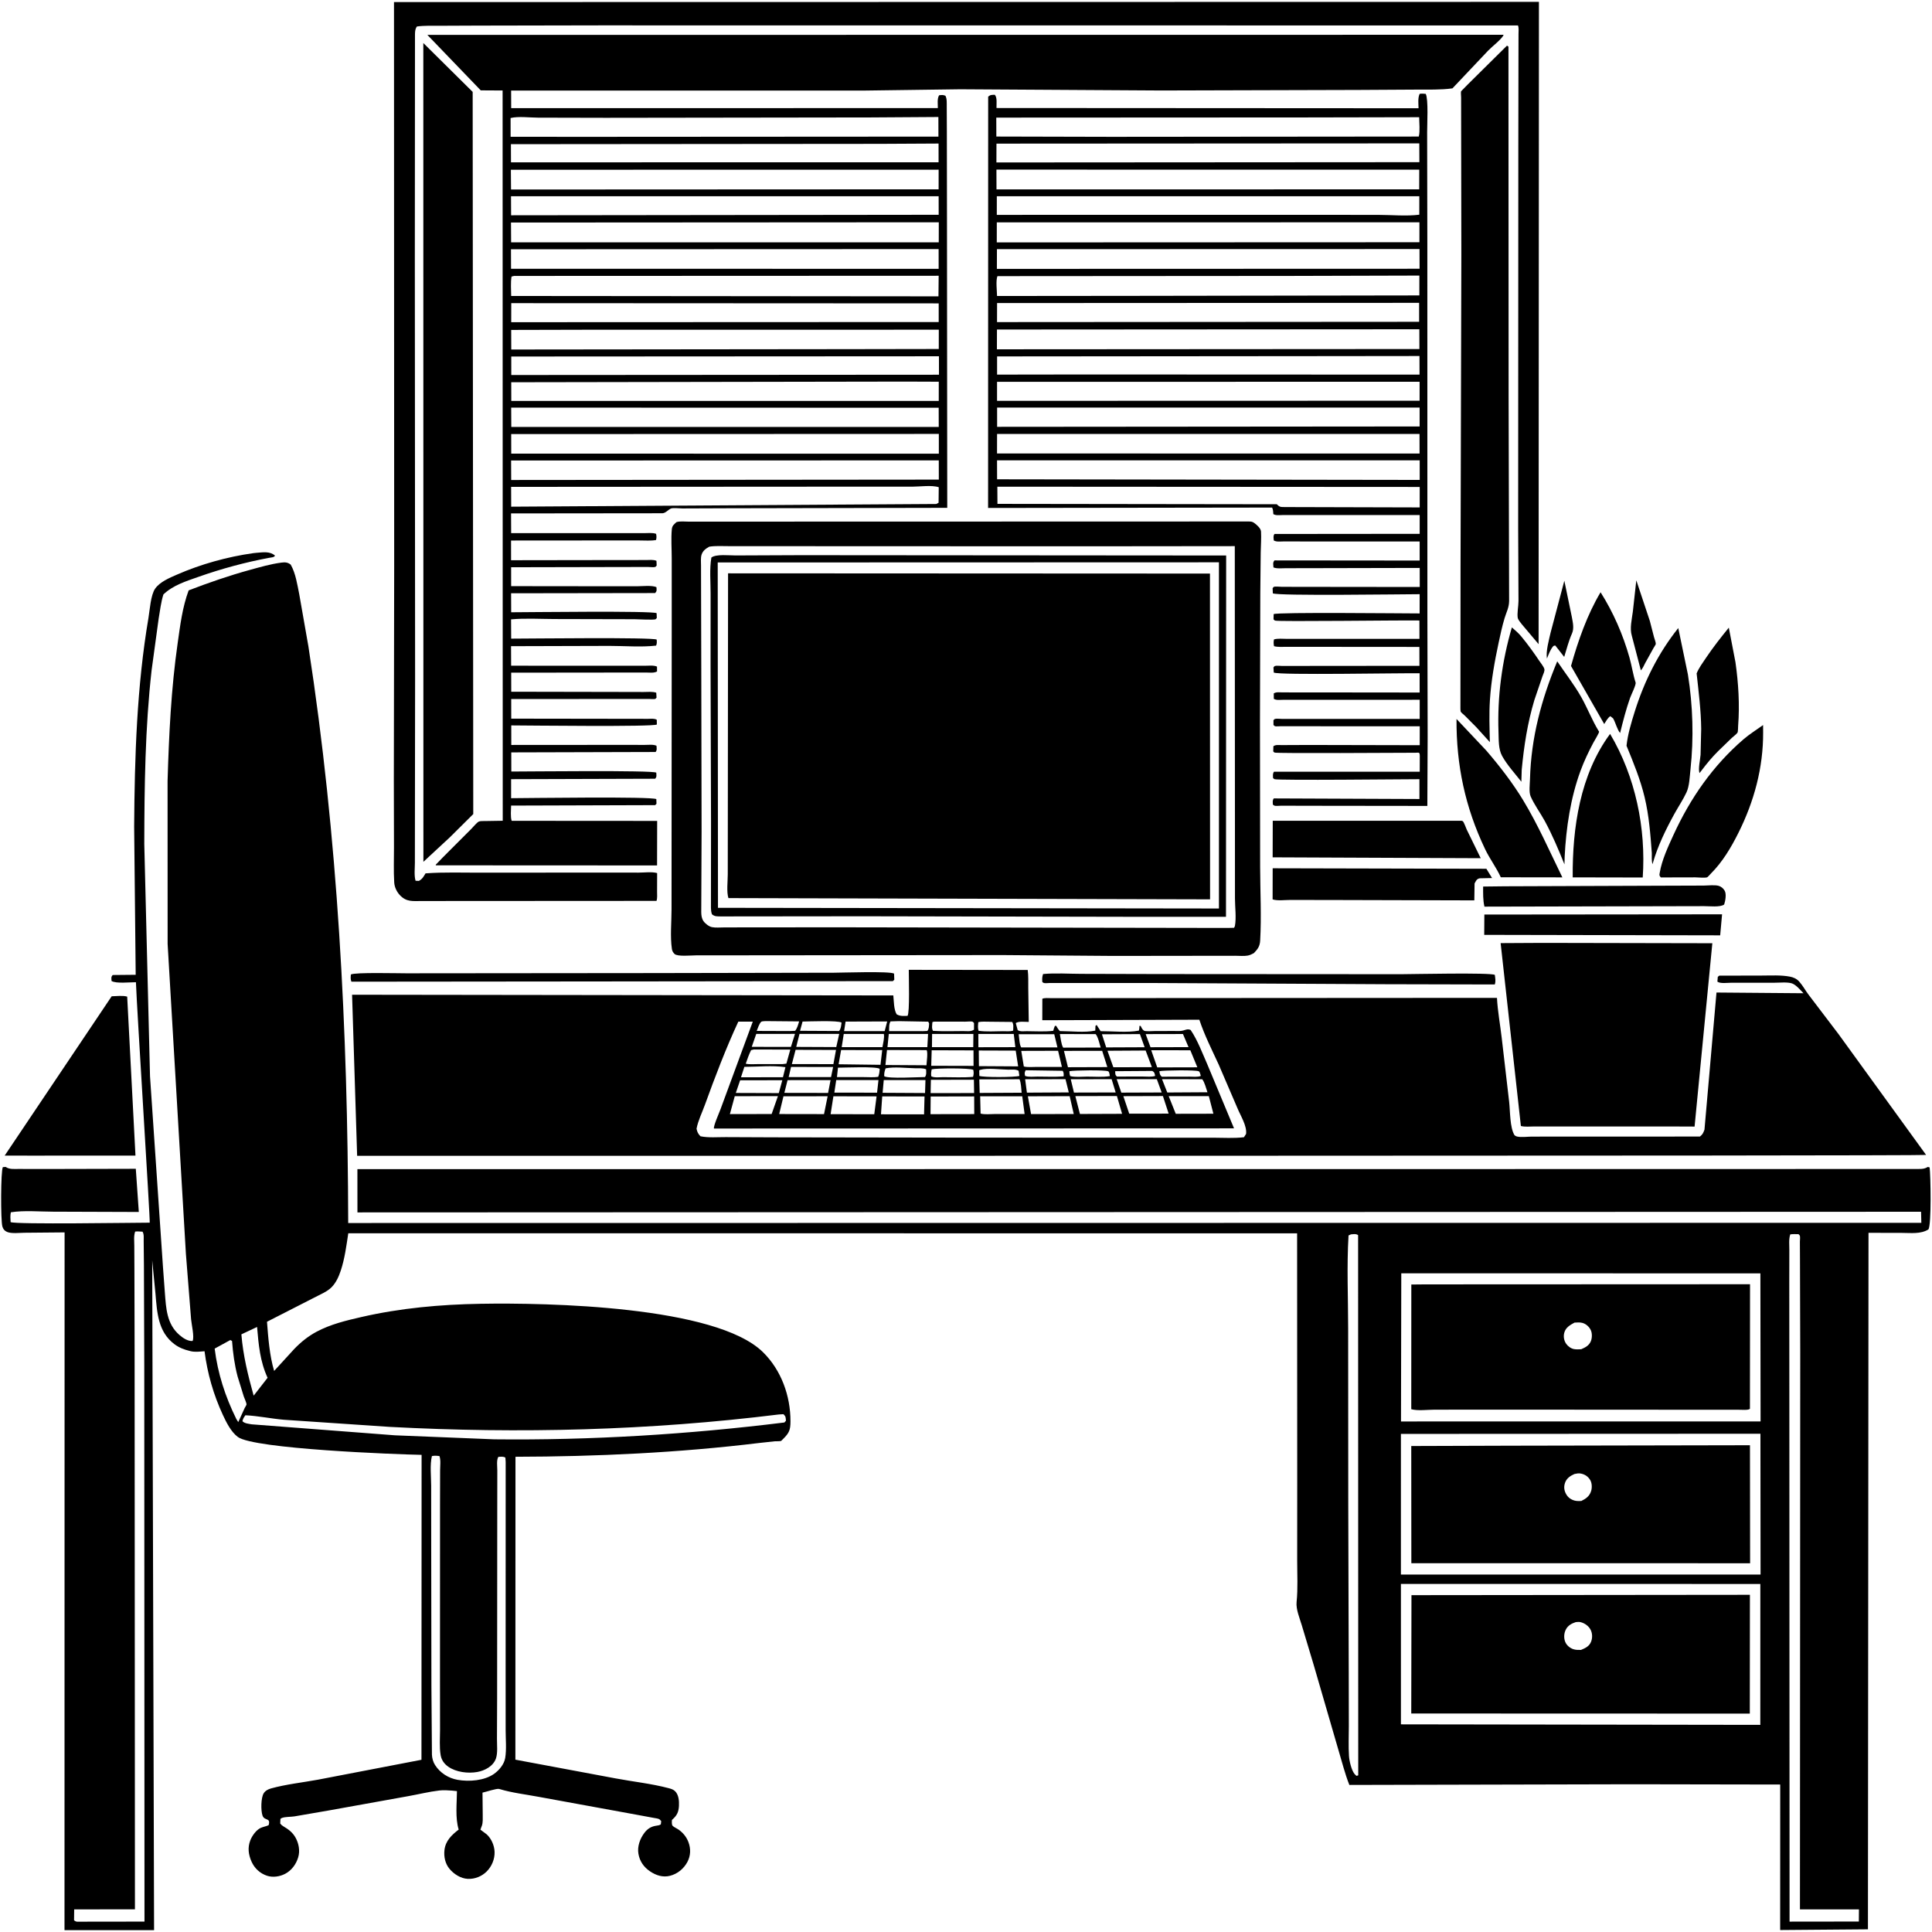
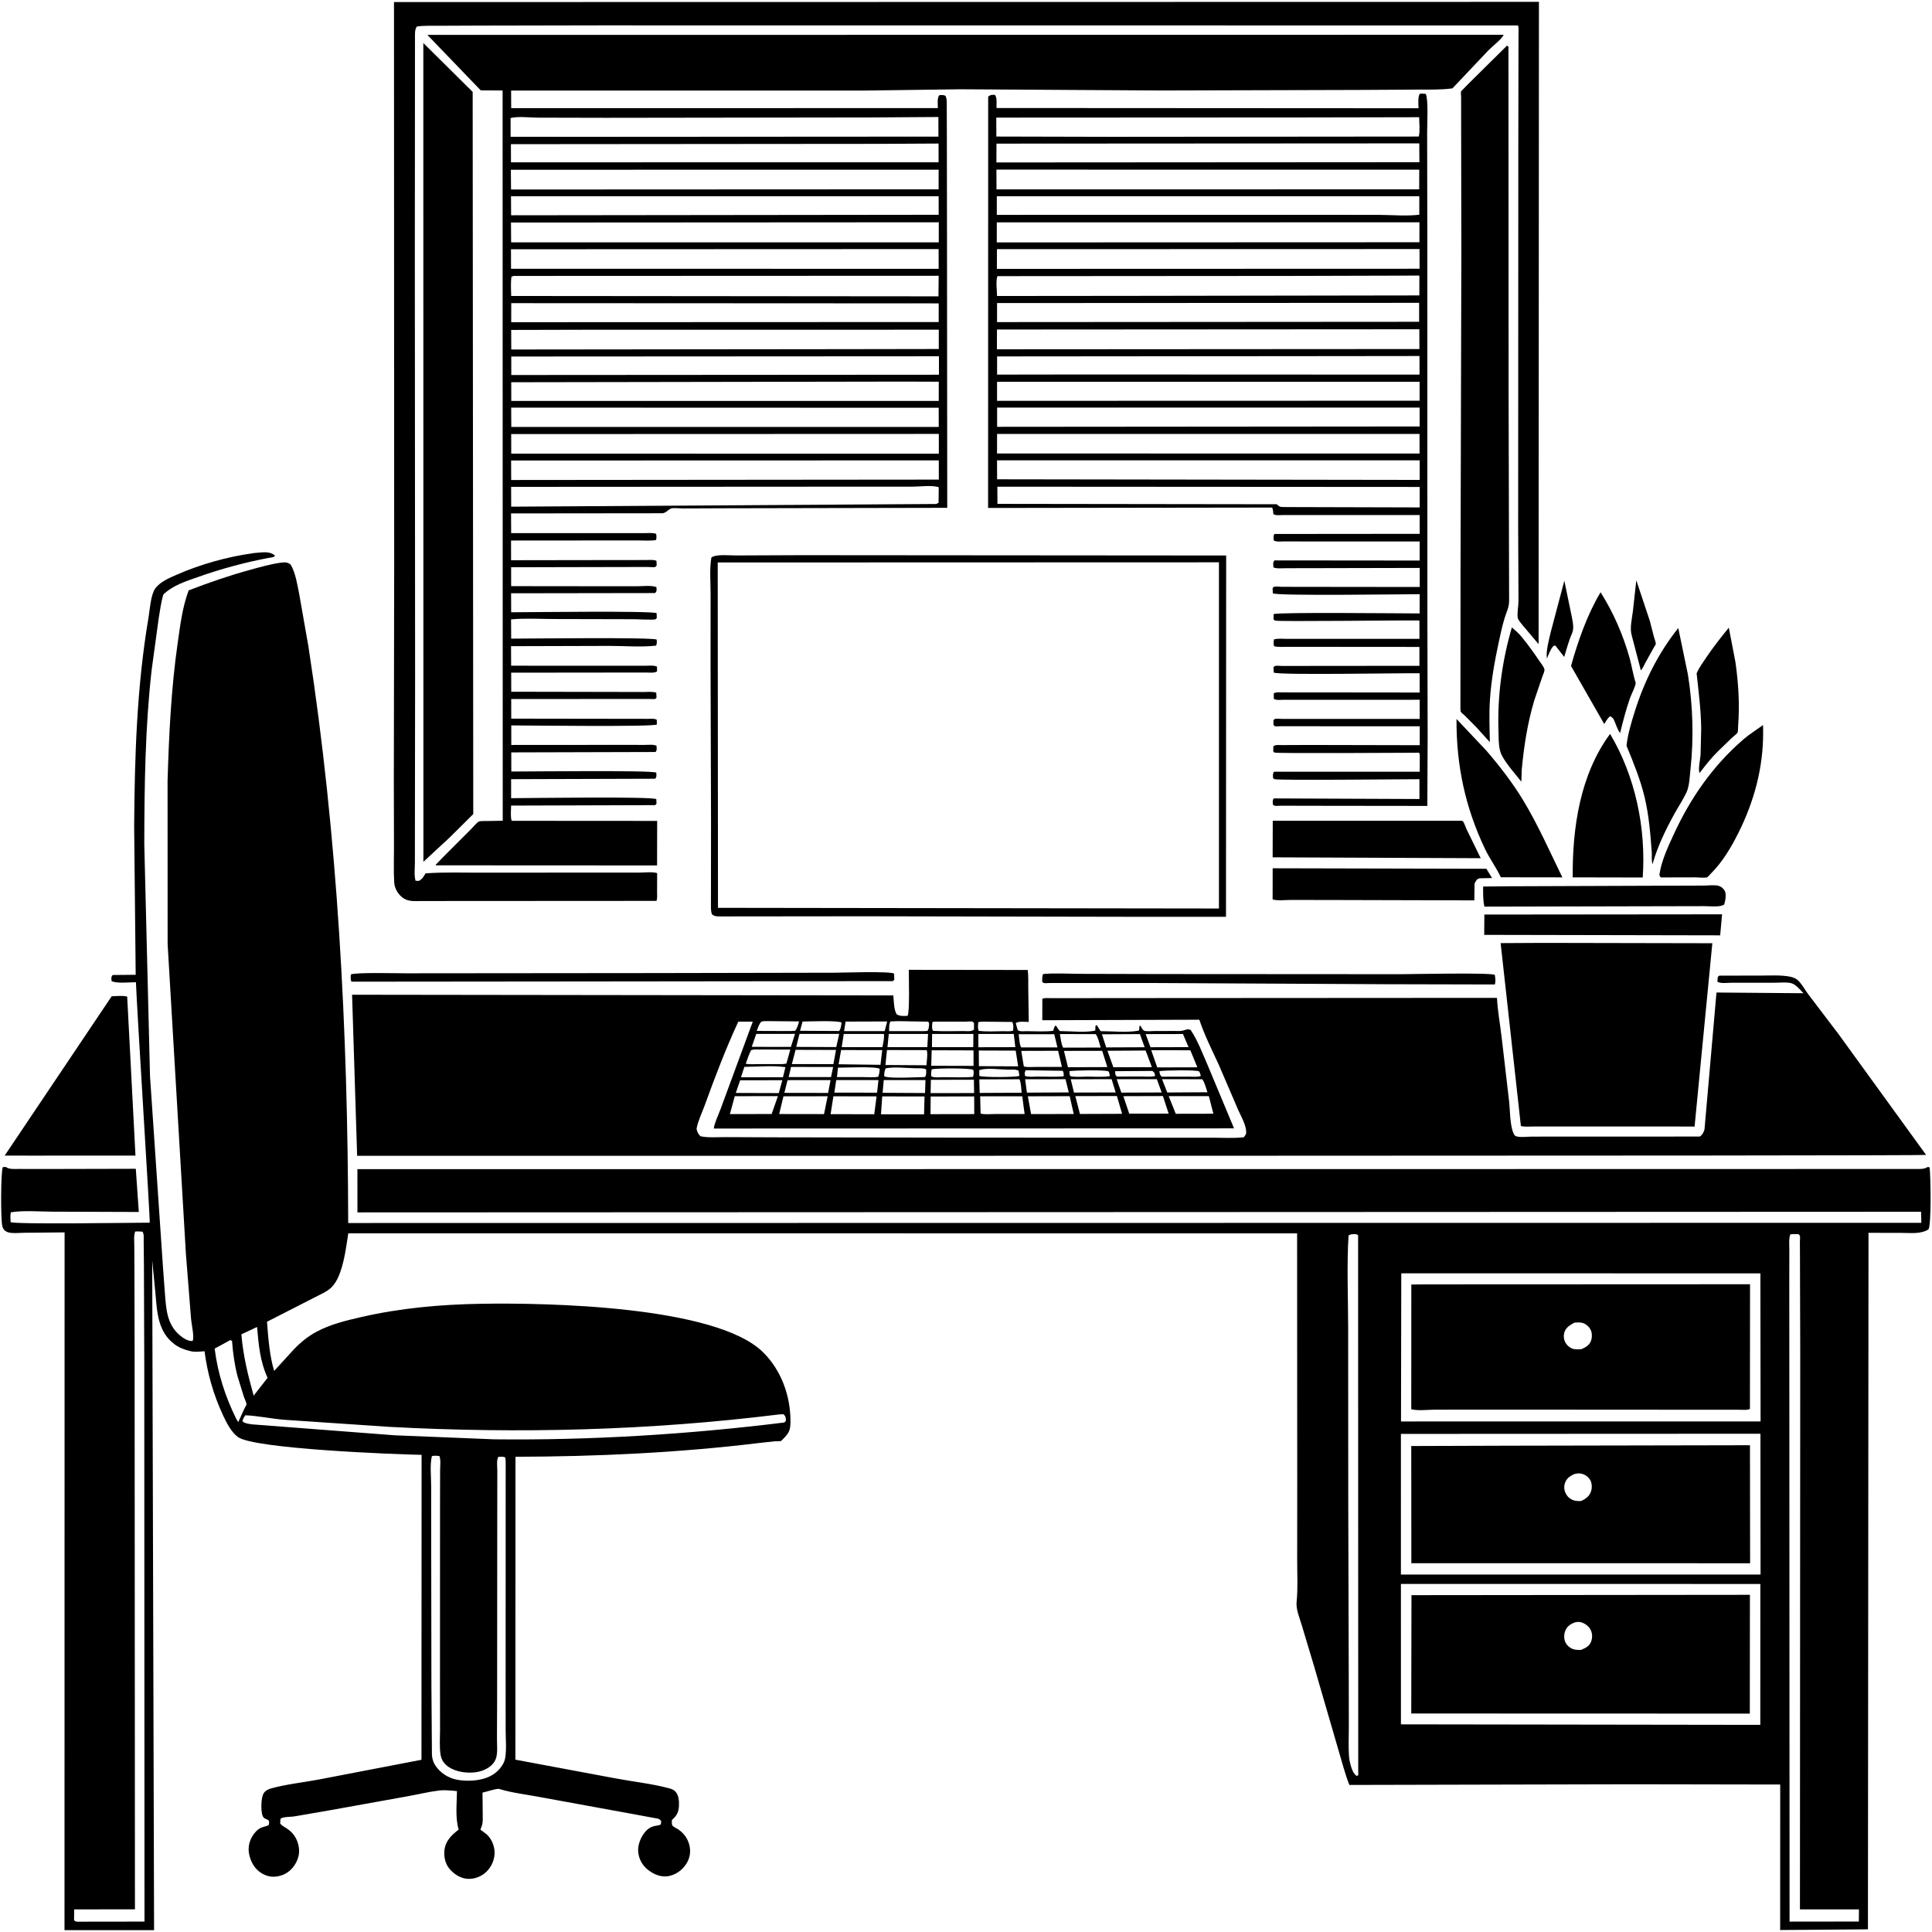
<svg xmlns="http://www.w3.org/2000/svg" version="1.1" style="display: block;" viewBox="0 0 2048 2048" width="1024" height="1024">
  <path transform="translate(0,0)" fill="rgb(255,255,255)" d="M 0 0 L 0 2048 L 2048 2048 L 2048 0 L 0 0 z" />
  <path transform="translate(0,0)" fill="rgb(0,0,0)" d="M 1094.5 26.951 L 636.348 26.893 L 505.949 27.141 L 466.065 27.315 C 458.081 27.362 449.919 26.989 442 28.074 L 441.352 28.975 C 439.966 31.408 439.933 34.233 439.899 36.964 L 439.741 273.981 L 440.027 718.256 L 439.838 875.796 L 439.793 914.774 C 439.787 920.689 438.853 928.03 440.5 933.624 L 444 933.814 C 447.895 931.69 448.828 929.415 451.098 925.806 C 470.634 924.335 490.93 925.147 510.563 925.063 L 625.809 924.979 L 676.808 925.014 C 682.82 925.021 690.99 923.895 696.594 925.493 L 696.535 945.321 C 696.522 948.47 696.953 951.986 695.921 954.975 L 447.101 955.119 C 437.812 955.106 430.944 956.397 423.942 948.956 C 420.48 945.277 418.192 940.419 417.879 935.361 C 417.119 923.103 417.676 910.443 417.632 898.139 L 417.473 827.766 L 417.849 599.57 L 417.649 2.191 L 1631.33 1.981 L 1630.98 682.829 L 1613.28 661.867 C 1612.04 660.311 1609.29 656.998 1608.9 655.093 C 1608 650.561 1609.64 642.219 1609.66 637.197 L 1609.31 559.434 L 1609.48 152.575 L 1609.63 60.514 L 1609.68 36.106 C 1609.68 33.181 1610.17 29.697 1609.12 26.953 L 1094.5 26.951 z" />
  <path transform="translate(0,0)" fill="rgb(0,0,0)" d="M 615.5 621.421 L 674.957 621.47 C 680.258 621.482 691.534 620.178 695.888 622.5 C 695.967 625.467 696.544 626.406 694.5 628.668 L 541.778 628.896 L 541.864 649.031 C 559.168 649.019 691.653 647.304 696.033 650 L 696.236 655 C 695.824 655.462 695.521 656.051 695 656.385 C 693.368 657.435 675.942 656.394 672.618 656.393 L 587.734 656.198 C 572.61 656.161 556.789 655.167 541.744 656.556 L 541.862 676.979 C 559.155 676.981 691.897 675.362 696.105 678 C 696.284 680.478 696.496 682.03 695.5 684.376 C 679.702 686.184 662.105 684.671 646.14 684.681 L 541.72 684.975 L 541.818 705.684 L 657.909 705.701 L 683.299 705.729 C 687.217 705.735 692.891 705.01 696.442 706.619 L 696.5 711.775 C 693.089 713.678 688.698 712.897 684.814 712.901 L 657.289 712.931 L 541.874 713.057 L 541.934 733.27 L 654.578 733.481 L 682.15 733.545 C 686.371 733.552 691.637 732.909 695.651 734.294 L 695.957 739.5 C 695.471 739.969 695.126 740.654 694.5 740.908 C 693.516 741.308 689.073 740.913 687.811 740.914 L 666.688 740.931 L 541.905 741.014 L 541.937 761.794 L 658.874 761.96 L 687.15 762 C 690.318 762.004 693.452 761.407 696.22 763 L 696.283 768 C 693.033 770.645 558.663 769.017 541.957 768.962 L 541.987 789.682 L 656.044 789.604 L 683.283 789.634 C 687.065 789.637 692.468 788.939 695.895 790.5 C 696.034 793.303 696.658 794.76 695 797.147 L 541.964 797.566 L 542.008 817.859 C 559.306 817.871 691.419 816.33 695.683 819.028 C 695.746 821.837 696.419 823.283 694.5 825.49 L 541.792 825.954 L 541.806 846.111 C 560.116 846.038 690.934 844.161 695.73 847.104 L 695.908 852 L 694.5 853.484 L 541.785 853.955 C 541.779 858.582 540.926 865.853 542.391 870.095 L 696.627 870.198 L 696.519 917.397 L 461.987 917.282 L 461.882 916.645 L 469.54 908.743 L 499.458 878.801 C 501.385 876.923 505.346 871.954 507.598 870.886 C 509.095 870.176 512.78 870.368 514.537 870.331 L 532.922 870.031 L 532.781 95.925 L 509.612 95.793 L 453.026 36.993 L 1593.71 36.874 C 1593.68 37.13 1593.77 37.425 1593.63 37.642 C 1590.26 42.905 1582.15 48.88 1577.64 53.5 L 1539.65 93.661 C 1527.25 95.403 1513.86 94.892 1501.32 94.987 L 1440.43 95.34 L 1231.03 95.921 L 1017.84 94.635 L 917.063 95.993 L 541.806 96.001 L 541.874 114.634 L 994.154 114.593 C 994.193 110.342 993.259 104.601 995.5 101.016 C 998.196 100.663 999.584 100.425 1002.18 101.5 C 1003.93 104.665 1003.55 109.232 1003.59 112.8 L 1003.71 139.598 L 1003.85 238.585 L 1004.12 538.317 L 770.739 538.784 L 723.257 538.966 C 720.368 538.984 713.47 538.108 711.24 539.049 C 708.218 540.322 705.818 543.766 702.309 544.073 L 541.734 544.242 L 541.841 565.15 L 652.747 565.129 L 682.628 565.154 C 686.686 565.161 691.717 564.509 695.5 565.887 C 695.962 568.422 696.085 569.936 695.422 572.438 C 689.906 573.444 683.772 572.919 678.15 572.918 L 649.456 572.895 L 541.731 572.978 L 541.75 593.857 L 658.625 593.682 L 684.587 593.669 C 688.113 593.668 692.611 593.041 695.875 594.5 L 696.09 599.5 C 695.56 600.003 695.195 600.783 694.5 601.01 C 692.903 601.531 688.739 601.018 686.927 601.021 L 662.718 601.056 L 541.814 601.308 L 541.833 621.339 L 615.5 621.421 z M 922.745 124.496 L 641.982 124.881 L 570.31 124.716 C 561.741 124.697 549.442 123.077 541.241 125.121 L 541.271 144.978 L 615.5 145.05 L 994.77 144.817 L 994.73 124.027 L 922.745 124.496 z M 932.745 152.493 L 541.591 152.825 L 541.661 172.103 L 606.5 172.066 L 994.934 172.026 L 994.911 152.164 L 932.745 152.493 z M 541.544 179.946 L 541.713 200.886 L 994.977 200.679 L 994.995 179.87 L 541.544 179.946 z M 541.686 208.027 L 541.785 228.206 L 995.042 227.676 L 995.002 208.036 L 541.686 208.027 z M 541.666 235.9 L 541.803 256.927 L 995.118 256.885 L 995.161 235.631 L 541.666 235.9 z M 541.65 264.225 L 541.725 284.923 L 995.012 284.959 L 994.984 264.043 L 541.65 264.225 z M 544.926 292.5 L 542.234 293.183 C 541.173 299.777 541.797 307.05 541.866 313.745 L 994.811 314.133 L 995.027 292.318 L 544.926 292.5 z M 541.944 321.36 L 541.907 341.548 L 995.059 341.363 L 995.059 321.594 L 541.944 321.36 z M 638.298 349.5 L 541.882 349.734 L 541.951 370.497 L 898.5 370.117 L 995.144 369.956 L 995.168 349.499 L 638.298 349.5 z M 541.962 377.922 L 541.981 397.53 L 995.346 397.227 L 995.312 377.664 L 541.962 377.922 z M 959.745 404.498 L 541.925 405.191 L 541.98 424.976 L 579.5 424.989 L 995.117 425.011 L 995.135 404.637 L 959.745 404.498 z M 541.878 432.083 L 541.987 452.578 L 995.109 452.572 L 995.047 432.23 L 541.878 432.083 z M 541.874 460.139 L 541.936 480.869 L 995.213 480.935 L 995.204 459.972 L 541.874 460.139 z M 541.788 488.147 L 541.872 508.813 L 995.187 508.4 L 995.146 488.016 L 541.788 488.147 z M 541.799 516.098 L 541.882 537.103 L 992.5 534.25 L 994.931 532.965 L 995.11 516.485 C 987.912 514.051 974.897 515.892 966.942 515.893 L 887.44 515.885 L 541.799 516.098 z" />
  <path transform="translate(0,0)" fill="rgb(0,0,0)" d="M 476.939 887.507 L 448.826 913.555 L 448.737 45.608 L 501.052 97.42 L 501.675 862.946 L 476.939 887.507 z" />
  <path transform="translate(0,0)" fill="rgb(0,0,0)" d="M 1564.82 770.719 L 1552.66 758.498 C 1551.62 757.479 1548.97 755.527 1548.38 754.331 C 1548.17 753.897 1548.13 751.557 1548.11 751.029 L 1548.24 599.62 L 1549.09 269.582 L 1548.86 126.954 L 1548.84 103.233 C 1548.84 101.785 1548.39 97.793 1548.83 96.733 C 1549.16 95.963 1592.18 53.775 1597.35 48.5 C 1598.42 48.739 1597.82 48.503 1599.03 49.5 L 1599.19 419.914 L 1599.73 637.178 C 1599.6 644.245 1596.89 648.752 1594.94 655.215 C 1592.38 663.698 1590.46 672.644 1588.61 681.306 C 1584.33 701.337 1580.71 721.521 1579.38 741.994 C 1578.42 756.809 1578.99 771.87 1579.31 786.702 L 1564.82 770.719 z" />
  <path transform="translate(0,0)" fill="rgb(0,0,0)" d="M 1363.72 685.652 C 1359.41 685.667 1354.68 686.091 1350.5 684.989 C 1350.04 682.236 1349.89 680.565 1350.5 677.775 C 1354.57 676.61 1359.66 677.204 1363.87 677.205 L 1392.72 677.202 L 1504.69 677.226 L 1504.64 657.745 C 1488.24 657.35 1353.91 659.145 1351.5 657.839 C 1350.91 657.518 1350.49 656.946 1349.99 656.5 L 1350.13 651 C 1353.21 648.784 1488.16 650.255 1504.87 650.27 L 1504.9 629.862 C 1487.19 629.893 1353.98 631.84 1349.25 628.952 L 1349.03 623.5 C 1349.52 623.012 1349.85 622.261 1350.5 622.035 C 1352.12 621.475 1356.8 622.049 1358.78 622.053 L 1381.85 622.097 L 1505 622.232 L 1504.96 602.029 L 1394.71 602.267 L 1363.12 602.323 C 1358.99 602.319 1353.73 603.02 1349.92 601.5 C 1349.8 598.54 1348.95 596.321 1351 594.053 L 1504.91 594.203 L 1504.9 573.972 L 1388.55 573.966 L 1360.35 573.948 C 1357.15 573.943 1353.09 574.602 1350.26 572.899 C 1350.11 570.219 1349.41 568.282 1351 566.028 L 1504.92 565.88 L 1504.92 545.962 L 1387.62 545.987 L 1359.22 545.993 C 1355.99 545.993 1352.6 546.636 1349.79 545 C 1349.65 542.469 1349.58 540.397 1348.5 538.046 L 1047.42 538.461 L 1047.5 102.44 C 1050.07 100.288 1051.23 100.659 1054.5 100.459 C 1057.28 103.281 1056.22 110.45 1056.32 114.496 L 1503.72 114.755 C 1503.63 109.822 1502.82 104.072 1504.86 99.5 C 1507.15 99.07 1509.04 99.306 1511.33 99.5 C 1514.31 105.192 1512.78 132.297 1512.83 140.017 L 1513.04 260.663 L 1513.09 651.5 L 1513.37 780.736 L 1513.04 854.313 L 1382.12 854.158 L 1358.41 854.069 C 1356.87 854.063 1352.3 854.578 1351 854.04 C 1350.38 853.782 1349.87 853.312 1349.3 852.948 C 1349.22 850.196 1348.67 848.717 1350.25 846.355 L 1504.67 846.986 L 1504.66 825.978 C 1489.85 825.997 1354.55 827.406 1351 825.962 C 1350.41 825.72 1350 825.159 1349.5 824.757 C 1349.39 822.315 1348.97 820.125 1350.5 818.041 L 1504.98 818.055 L 1505.04 801.35 C 1504.96 796.833 1503.98 797.948 1500.33 797.947 C 1485.86 797.943 1352.96 798.846 1351 797.749 C 1350.47 797.453 1350.12 796.916 1349.68 796.5 L 1349.86 791 C 1352.48 789.209 1355.44 789.842 1358.59 789.819 L 1387 789.693 L 1504.98 789.947 L 1505 769.877 L 1380.11 769.854 L 1357.9 769.812 C 1356.64 769.809 1352.5 770.214 1351.5 769.798 C 1350.88 769.537 1350.46 768.933 1349.94 768.5 L 1349.92 763.5 C 1350.45 763.031 1350.83 762.298 1351.5 762.093 C 1353.23 761.568 1357.3 762.085 1359.23 762.082 L 1381.69 762.058 L 1504.94 762.101 L 1504.95 741.783 L 1384.17 741.829 L 1359.55 741.839 C 1356.42 741.841 1352.99 742.441 1350.3 740.809 L 1350.25 735 C 1353.1 733.332 1356.43 733.975 1359.7 733.975 L 1388.03 733.982 L 1504.89 734.108 L 1504.87 713.712 C 1486.07 713.309 1355.69 715.896 1350.24 712.936 L 1349.91 707.5 C 1350.44 706.989 1350.8 706.194 1351.5 705.966 C 1353.16 705.424 1357.47 705.954 1359.34 705.951 L 1382.06 705.911 L 1504.67 705.798 L 1504.62 685.762 L 1363.72 685.652 z M 1382.49 124.5 L 1056.1 124.668 L 1056.17 144.743 L 1178.5 145.039 L 1503.99 144.747 C 1505.42 138.72 1504.42 130.548 1504.38 124.253 L 1382.49 124.5 z M 1056.3 152.251 L 1056.24 172.207 L 1504.6 171.921 L 1504.51 151.985 L 1056.3 152.251 z M 1056.26 179.805 L 1056.33 200.772 L 1504.41 200.709 L 1504.46 179.849 L 1056.26 179.805 z M 1056.67 208.015 L 1056.65 227.768 L 1369.15 227.714 L 1461.52 227.789 C 1475.26 227.804 1491.03 229.323 1504.52 227.589 L 1504.53 208.036 L 1056.67 208.015 z M 1056.66 235.739 L 1056.62 256.973 L 1504.65 256.796 L 1504.66 235.657 L 1056.66 235.739 z M 1056.79 264.132 L 1056.73 285.026 L 1504.81 284.885 L 1504.74 264.012 L 1056.79 264.132 z M 1365.75 292.498 L 1057.39 292.717 C 1055.4 296.788 1056.86 308.775 1056.9 313.766 L 1198.5 313.632 L 1504.58 313.16 L 1504.59 292.118 L 1365.75 292.498 z M 1056.94 321.256 L 1056.89 341.431 L 1504.34 341.126 L 1504.33 321.03 L 1056.94 321.256 z M 1056.82 349.309 L 1056.76 370.268 L 1504.63 369.992 L 1504.56 349.03 L 1056.82 349.309 z M 1415.75 377.498 L 1056.96 377.812 L 1056.95 397.099 L 1148.5 396.966 L 1504.77 397.113 L 1504.7 377.393 L 1415.75 377.498 z M 1056.91 404.739 L 1056.91 424.899 L 1504.83 424.778 L 1504.84 404.69 L 1056.91 404.739 z M 1056.98 432.038 L 1056.99 452.447 L 1504.87 452.077 L 1504.85 432.066 L 1056.98 432.038 z M 1056.93 460.013 L 1056.89 480.707 L 1504.8 480.78 L 1504.75 460.005 L 1056.93 460.013 z M 1056.9 487.967 L 1056.96 508.078 L 1504.95 508.73 L 1504.94 487.996 L 1056.9 487.967 z M 1057.23 515.91 L 1057.33 534.124 L 1353.5 534.523 C 1356.75 538.026 1358.15 537.341 1362.68 537.504 L 1504.94 537.88 L 1504.95 516.187 L 1057.23 515.91 z" />
-   <path transform="translate(0,0)" fill="rgb(0,0,0)" d="M 1329.13 1010.38 C 1327.05 1011.45 1325.07 1012.48 1322.75 1012.93 C 1318.79 1013.71 1313.63 1013.15 1309.52 1013.16 L 1282.64 1013.19 L 1180.17 1013.32 L 1062.9 1012.42 L 737.534 1012.72 C 732.669 1012.73 718.173 1014.21 715.055 1011.25 C 713.528 1009.8 712.56 1008.09 712.249 1006 C 710.291 992.867 711.855 977.337 711.858 963.918 L 711.914 869.654 L 712.062 658.256 L 712.056 591.953 C 712.063 581.913 711.213 570.954 712.165 561 C 712.533 557.154 714.415 555.966 717.045 553.5 L 717.8 553.265 C 721.617 552.382 726.558 552.981 730.5 552.978 L 759.039 552.977 L 875.732 552.916 L 1180.58 552.855 L 1321.73 552.801 C 1324.94 552.886 1326.9 552.453 1329.6 554.409 C 1332.27 556.346 1336.52 560.025 1336.73 563.415 C 1337.16 570.618 1336.51 578.192 1336.41 585.433 L 1335.97 628.46 L 1335.63 765.298 L 1335.8 918.958 C 1335.86 944.72 1337.29 971.331 1335.83 997.017 C 1335.48 1003.17 1333.32 1006.02 1329.13 1010.38 z M 751.867 579.5 C 748.188 581.538 744.996 583.823 743.678 588.043 C 742.619 591.436 743.113 595.95 743.109 599.525 L 743.16 623.073 L 743.385 709.504 L 743.713 880.998 L 743.349 966.981 C 743.415 970.289 743.756 973.429 745.613 976.264 C 747.331 978.885 751.435 982.125 754.555 982.781 C 758.503 983.61 763.402 983.101 767.448 983.105 L 792.916 983.036 L 892.992 982.988 L 1301.25 983.667 L 1308.07 983.5 C 1308.56 982.789 1308.87 982.443 1309.06 981.5 C 1310.68 973.093 1309.11 961.126 1309.11 952.419 L 1309.08 873.558 L 1308.93 578.924 L 1173.07 579.066 L 924.657 579.023 L 805.707 578.945 L 772.318 578.936 C 765.59 578.935 758.507 578.447 751.867 579.5 z" />
  <path transform="translate(0,0)" fill="rgb(0,0,0)" d="M 1729.5 1891.4 L 1430.37 1892.11 C 1425.61 1880.15 1422.49 1867.26 1418.75 1854.94 L 1392.74 1765.46 L 1379.97 1722.93 C 1377.78 1715.53 1373.65 1705.93 1374.44 1698.28 C 1375.94 1683.84 1375.05 1668.66 1375.07 1654.11 L 1375.11 1571.83 L 1374.99 1307.4 L 369.198 1307.31 C 367.177 1320.55 365.457 1334.18 361.214 1346.93 C 359.102 1353.28 356.252 1359.66 351.513 1364.5 C 346.759 1369.35 338.891 1372.43 332.922 1375.63 L 283.024 1401.12 C 284.356 1418.17 285.708 1436.86 290.594 1453.25 L 311.934 1429.95 C 318.998 1422.61 326.69 1416.41 335.701 1411.62 C 350.519 1403.75 366.693 1399.86 382.926 1396.14 C 424.453 1386.59 466.806 1382.81 509.362 1382.07 C 579.901 1380.86 758.905 1384.25 808.821 1433.38 C 828.208 1452.46 837.975 1479.7 837.931 1506.66 C 837.916 1515.81 836.597 1518.91 830.305 1525.2 C 830.027 1525.48 828.091 1527.4 828.071 1527.41 C 827.02 1527.91 822.612 1527.73 821.25 1527.83 L 805.026 1529.59 C 719.603 1540 632.442 1544.05 546.426 1544.23 L 546.329 1865.32 L 652.312 1885.13 C 670.924 1888.64 690.721 1890.71 708.944 1895.57 C 711.35 1896.21 713.732 1896.92 715.566 1898.7 C 719.511 1902.52 719.993 1909.21 719.718 1914.35 C 719.388 1920.54 717.735 1924.25 713.174 1928.41 L 712.288 1929.19 C 712.2 1930.86 711.821 1934.14 713.081 1935.5 C 714.287 1936.8 717.409 1938.13 718.971 1939.21 C 724.024 1942.7 727.757 1947.22 729.876 1953.01 C 732.348 1959.77 732.142 1967.05 728.79 1973.5 C 725 1980.8 718.207 1986.42 710.188 1988.43 C 702.641 1990.33 695.431 1987.99 689.135 1983.75 C 682.422 1979.23 678.112 1973.06 676.741 1965.03 C 675.419 1957.29 678.454 1948.96 683.155 1942.82 C 686.558 1938.37 690.408 1936.07 695.894 1935.3 C 697.734 1935.03 698.891 1934.93 700.5 1933.9 L 700.922 1930.5 C 700.207 1929.79 699.64 1928.9 698.777 1928.38 C 697.532 1927.64 694.245 1927.31 692.663 1926.98 L 674.97 1923.71 L 571.565 1904.82 C 557.659 1902.17 542.675 1900.52 529.196 1896.38 C 526.528 1895.57 515.045 1899.56 511.475 1900.26 L 511.711 1923.57 C 511.687 1927.19 512.049 1931.92 510.809 1935.37 L 510.167 1937 L 509.639 1938.5 L 509.261 1939.5 L 515.928 1944.5 C 520.892 1949 524.048 1956.34 524.273 1963 C 524.535 1970.74 521.348 1978.43 515.877 1983.88 C 510.676 1989.06 503.305 1992.01 495.933 1991.67 C 488.322 1991.32 480.963 1986.55 476.269 1980.77 C 471.854 1975.34 470.344 1967.93 471.158 1961.06 C 472.331 1951.15 478.884 1945.12 486.225 1939.42 C 482.453 1927.28 484.28 1911.41 484.395 1898.65 L 479.108 1898.11 C 474.78 1897.8 470.148 1897.48 465.834 1897.98 C 454.772 1899.26 443.504 1902.1 432.484 1904.05 L 348.756 1919.12 L 312.045 1925.45 C 308.222 1926.05 302.524 1925.78 299 1927.05 C 298.08 1927.38 297.913 1927.6 297.261 1928.16 L 297.036 1933 C 298.086 1934.37 298.929 1935.11 300.421 1935.99 C 305.762 1939.13 310.274 1942.47 313.344 1948.06 C 316.776 1954.31 318.168 1961.97 316.086 1968.88 C 313.863 1976.25 309.131 1982.72 302.247 1986.33 C 296.597 1989.29 289.285 1990.39 283.135 1988.39 C 275.717 1985.98 269.857 1980.56 266.688 1973.5 C 263.327 1966.01 262.338 1958.53 265.362 1950.77 C 267.234 1945.97 271.665 1939.72 276.5 1937.59 C 279.183 1936.41 282.048 1936.03 284.756 1934.78 C 287.21 1926.25 280.356 1930.65 278.243 1924.5 C 276.399 1919.13 276.61 1905.77 279.483 1901.03 C 281.183 1898.23 284.26 1896.65 287.326 1895.8 C 303.191 1891.4 320.879 1889.51 337.138 1886.52 L 446.768 1865.44 L 446.91 1542.21 C 419.713 1541.68 269.19 1536.02 252.096 1523.23 C 244.989 1517.92 239.945 1507.87 236.275 1499.95 C 226.242 1478.3 219.871 1455.98 216.813 1432.37 C 212.093 1432.71 206.911 1433.43 202.268 1432.36 L 201 1432.03 C 195.091 1430.59 189.864 1428.59 184.943 1424.92 C 167.44 1411.84 166.505 1391.22 164.814 1371.45 L 161.337 1335.98 L 163.328 2046.02 L 68.373 2046.01 L 68.471 1306.39 L 25.957 1306.77 C 20.878 1306.8 12.238 1307.92 7.5 1305.9 C 4.796 1304.75 3.286 1302.84 2.5 1300.05 C 0.692 1293.65 0.721 1241.23 3.025 1237.18 L 6 1237 C 9.995 1239.75 14.877 1239.12 19.53 1239.14 L 47.397 1239.2 L 143.959 1238.97 L 147.142 1284.74 L 56.393 1284.43 C 42.198 1284.41 25.438 1282.87 11.5 1285.08 C 10.726 1288.59 11.055 1291.94 11.263 1295.5 C 17.059 1298.09 141.11 1296.11 158.707 1296.08 C 159.389 1294.61 145.058 1069.07 144.093 1041.2 C 137.985 1041.15 122.905 1042.86 118.23 1039.87 C 118.172 1037.04 117.466 1035.7 119.5 1033.55 L 143.837 1033.32 L 142.207 876.136 C 142.706 802.552 145.014 727.672 157.377 655 C 158.825 646.488 159.683 630.738 164.55 623.86 C 169.581 616.751 179.744 612.547 187.484 609.159 C 212.975 598.002 241.011 590.219 268.543 586.354 L 272 585.987 C 278.832 585.509 286.015 584.137 291.5 588.959 C 290.66 590.92 287.524 590.894 285.478 591.277 C 259.947 596.05 234.903 602.845 210.398 611.472 C 197.319 616.077 183.414 620.377 173.217 630.128 C 170.62 638.38 169.626 647.353 168.165 655.881 L 160.706 710.5 C 153.833 771.684 153.082 833.154 152.943 894.656 L 159.024 1141 L 172.755 1343.08 L 174.771 1370.39 C 176.061 1386.89 176.674 1403.43 190.236 1415.15 C 193.921 1418.33 199.05 1421.87 204.147 1421.5 C 206.231 1417.43 203.039 1403.89 202.557 1398.4 L 197.06 1329 L 177.689 1000.62 L 177.632 827.875 C 179.093 778.818 181.404 730.049 188.378 681.424 C 191.102 662.434 193.284 643.917 199.984 625.808 C 221.47 617.575 242.655 610.228 264.852 604.124 C 275.709 601.138 287.12 597.829 298.282 596.388 C 302.186 595.883 304.919 595.999 308.152 598.5 C 313.432 607.719 315.126 619.669 317.218 629.966 L 326.927 685.232 C 358.194 887.13 368.649 1092.33 369.103 1296.44 L 2036.7 1296.24 L 2036.41 1284.51 L 378.905 1285.19 L 378.86 1239.36 L 1526.85 1239.27 L 1866.42 1239.22 L 2035.3 1239.15 C 2038.17 1239.08 2040.24 1238.82 2042.78 1237.44 L 2043.5 1237 L 2045.49 1237.5 C 2046.58 1245.84 2047.53 1298.19 2044.22 1303.23 C 2035.91 1308.41 2025.48 1306.91 2016.08 1306.92 L 1980.69 1306.84 L 1980.09 2045.16 L 1887.04 2045.92 L 1887.09 1891.67 L 1729.5 1891.4 z M 143.285 1305.5 C 141.623 1310.15 142.348 1315.64 142.365 1320.55 L 142.497 1348.1 L 142.693 1431.88 L 143.043 2023.98 L 78.643 2024.01 L 78.5 2035.53 C 80.748 2037.68 82.711 2037.01 85.75 2037.06 L 153.164 2036.97 L 152.935 1448.29 L 152.569 1341.7 L 152.306 1315.37 C 152.261 1312.03 152.795 1308.56 151.137 1305.64 C 148.527 1305.5 145.883 1305.19 143.285 1305.5 z M 1432.04 1308.5 L 1429.5 1309.61 C 1427.53 1342.17 1429.09 1375.73 1429.1 1408.39 L 1429.21 1593.27 L 1429.72 1773.69 L 1429.82 1829.92 C 1429.82 1840.31 1429.32 1851.02 1429.98 1861.38 C 1430.31 1866.71 1432.56 1876.39 1435.92 1880.56 L 1437.9 1882.5 L 1439.79 1881.95 L 1439.65 1309.28 C 1437.29 1307.68 1434.73 1308.28 1432.04 1308.5 z M 1897.75 1308.5 C 1896.05 1313.54 1896.79 1319.77 1896.77 1325.06 L 1896.71 1359.51 L 1896.79 1489.6 L 1897.01 2037 L 1970.45 2036.91 L 1970.55 2024.05 L 1908.02 2024.01 L 1908.32 1432.79 L 1908.05 1334.65 L 1907.96 1316.15 C 1907.96 1314.61 1908.4 1311.34 1907.93 1310 C 1907.69 1309.29 1906.98 1308.85 1906.5 1308.28 C 1903.69 1308.29 1900.49 1308.04 1897.75 1308.5 z M 1485.42 1349.76 L 1485.12 1506.81 L 1866.28 1506.8 L 1866.08 1349.82 L 1485.42 1349.76 z M 272.504 1406.64 L 255.871 1414.47 C 257.788 1437.32 262.762 1457.4 268.892 1479.46 L 283.647 1460.51 C 275.619 1443.08 274.129 1425.51 272.504 1406.64 z M 244.151 1420.5 L 227.555 1429.58 C 230.843 1455.97 238.709 1480.27 250.468 1504.1 L 252.557 1507.5 L 259.301 1492.69 C 259.547 1492.21 261.321 1489.3 261.319 1488.84 C 261.311 1486.87 259.098 1482.32 258.413 1480.29 L 251.871 1459.14 C 248.619 1446.81 246.916 1434.19 245.973 1421.5 L 244.151 1420.5 z M 825.523 1499.4 C 688.489 1516.37 550.814 1519.9 413 1512.55 L 300.848 1504.99 C 287.374 1503.83 273.527 1500.87 260.134 1500.24 C 258.505 1502.44 257.639 1503.77 256.993 1506.5 C 259.245 1509 263.555 1509.23 266.768 1509.84 L 418.669 1521.49 L 523.927 1525.74 C 626.516 1526.88 729.7 1520.49 831.5 1507.89 L 833.156 1506 C 832.776 1502.42 833.147 1501.68 830.5 1499.09 L 825.523 1499.4 z M 1485.03 1520 L 1485.02 1669.11 L 1866.26 1669.09 L 1866.13 1519.82 L 1485.03 1520 z M 457.839 1543.5 C 455.562 1552.73 457.05 1565.42 457.05 1575.03 L 457.11 1643.02 L 457.32 1787.12 L 457.861 1860 C 458.052 1863.9 459.102 1867.76 461.217 1871.07 C 466.523 1879.37 475.331 1884.95 484.959 1886.67 C 497.259 1888.87 513.581 1887.64 523.876 1880.26 C 529.208 1876.44 534.429 1870.16 535.535 1863.54 C 537.056 1854.45 536.021 1843.54 536.017 1834.27 L 535.994 1775.34 L 536.045 1549.75 L 535.724 1545.12 C 533.331 1543.74 530.921 1544.19 528.276 1544.35 C 526.15 1547.59 527.179 1554.68 527.172 1558.8 L 527.106 1601.35 L 526.972 1801.47 L 526.803 1843.16 C 526.77 1849.46 527.744 1858.17 525.728 1864.04 C 522.915 1872.23 513.994 1876.93 505.926 1878.38 C 496.062 1880.15 483.454 1878.6 475.177 1872.78 C 470.874 1869.76 467.999 1865.73 467.1 1860.5 C 465.637 1851.99 466.473 1842.24 466.46 1833.56 L 466.406 1781.77 L 466.452 1593.97 L 466.535 1558.52 C 466.548 1553.93 467.414 1547.79 465.843 1543.5 C 462.988 1543.14 460.708 1542.91 457.839 1543.5 z M 1485.03 1679.02 L 1485.04 1827.88 L 1865.99 1828.43 L 1866.03 1679.07 L 1485.03 1679.02 z" />
  <path transform="translate(0,0)" fill="rgb(0,0,0)" d="M 1202.5 971.839 L 915.002 971.291 L 763.685 971.451 C 759.898 971.338 757.733 971.65 754.698 969.181 C 753.872 966.794 753.682 964.935 753.624 962.406 L 753.716 870.693 L 753.229 706.863 L 753.267 629.385 C 753.29 617.103 751.985 603.077 754.096 591 C 759.065 587.163 773.177 588.836 779.906 588.803 L 849.255 588.508 L 1299.78 588.858 L 1299.6 971.832 L 1202.5 971.839 z M 760.809 596.236 L 761.084 962.33 L 1292.14 963.05 L 1292.13 596.07 L 760.809 596.236 z" />
-   <path transform="translate(0,0)" fill="rgb(0,0,0)" d="M 1282.72 953.34 L 772.143 952.02 C 770.043 945.254 771.472 934.15 771.458 926.749 L 771.525 861.602 L 771.778 607.762 L 1282.61 608.016 L 1282.72 953.34 z" />
  <path transform="translate(0,0)" fill="rgb(0,0,0)" d="M 1648.5 684.198 L 1646.7 684.753 C 1643.33 688.502 1641.74 693.462 1639.82 698.067 C 1638.51 690.496 1641.98 678.227 1643.71 670.59 L 1658.26 615.614 L 1666.14 653.671 C 1667.19 659.528 1668.87 665.912 1666.36 671.568 C 1662.88 679.406 1660.65 688.144 1658.12 696.344 L 1649.18 684.932 L 1648.5 684.198 z" />
  <path transform="translate(0,0)" fill="rgb(0,0,0)" d="M 1744.04 702.746 C 1742.65 705.505 1741.43 708.314 1739.4 710.669 L 1729.81 674 C 1727.41 666.156 1729.82 656.542 1730.87 648.433 L 1734.56 615.186 L 1748.9 658.22 L 1753.31 675.318 C 1753.8 677.214 1755.24 680.728 1755.22 682.576 C 1755.21 683.217 1753.15 686.312 1752.77 686.988 L 1744.04 702.746 z" />
  <path transform="translate(0,0)" fill="rgb(0,0,0)" d="M 1709.94 761.5 L 1707 759.158 C 1704.06 761.182 1702.46 764.513 1700.54 767.49 L 1665.34 705.97 C 1672.73 679.531 1682.52 651.485 1696.68 627.817 C 1710.2 649.218 1720.43 672.651 1727.3 697 C 1729.77 705.786 1731.01 714.855 1733.82 723.54 C 1734.53 725.724 1729.02 736.763 1727.96 739.771 C 1723.66 751.959 1720.48 764.454 1717.38 776.988 C 1714.49 773.832 1712.62 766.408 1710.43 762.384 L 1709.94 761.5 z" />
  <path transform="translate(0,0)" fill="rgb(0,0,0)" d="M 1613.08 816.06 L 1612.71 828.663 C 1605.96 820.048 1597.48 810.801 1592.26 801.268 C 1588.27 793.989 1588.78 784.146 1588.48 776.058 C 1587.12 738.51 1592.13 701.109 1602.64 665.072 C 1606.22 668.103 1609.73 671.185 1612.74 674.811 C 1619.45 682.914 1625.87 691.779 1631.71 700.538 C 1633.23 702.812 1636.33 706.536 1637.07 709.129 C 1637.69 711.267 1635.86 714.704 1635.1 716.825 L 1626.5 742.093 C 1619.16 766.644 1615.49 790.648 1613.08 816.06 z" />
  <path transform="translate(0,0)" fill="rgb(0,0,0)" d="M 1803.81 816.619 L 1801.53 819.5 C 1799.97 815.139 1802.33 804.95 1802.68 800 L 1803.34 772.569 C 1803.13 752.712 1800.61 733.511 1798.5 713.815 C 1800.96 707.89 1804.89 702.6 1808.46 697.297 C 1815.96 686.154 1824.13 675.759 1832.61 665.354 L 1839.66 702 C 1842.8 724.074 1844.23 746.99 1842.51 769.245 C 1842.41 770.536 1842.43 775.643 1841.82 776.617 C 1840.75 778.318 1837.41 780.668 1835.88 782.116 L 1821.21 796.323 C 1814.82 802.679 1809.24 809.425 1803.81 816.619 z" />
  <path transform="translate(0,0)" fill="rgb(0,0,0)" d="M 1750.99 904.235 C 1749.51 884.328 1748.03 864.657 1743.39 845.172 C 1738.93 826.466 1731.48 808.29 1724.18 790.529 C 1725.47 778.43 1729.23 766.009 1732.87 754.391 C 1743.02 722.062 1757.88 692.284 1779.04 665.771 L 1789.25 715.002 C 1794.55 747.881 1795.58 782.538 1791.97 815.656 C 1791.16 823.098 1790.89 833.306 1787.72 840.023 C 1784.02 847.882 1778.94 855.399 1774.74 863.057 C 1765.84 879.268 1757.23 896.881 1752.13 914.732 L 1751.75 916.105 C 1750.62 912.545 1751.05 907.972 1750.99 904.235 z" />
-   <path transform="translate(0,0)" fill="rgb(0,0,0)" d="M 1658.61 908.085 L 1658.4 916.277 C 1652.06 900.64 1645.62 885.206 1637.56 870.351 C 1632.87 861.717 1626.34 853.028 1622.5 844.096 C 1620.58 839.634 1621.72 831.009 1621.85 825.98 C 1623 782.042 1633.94 741.413 1650.73 701.039 C 1659.3 713.789 1668.7 725.704 1676.28 739.136 C 1682.81 750.715 1687.6 763.306 1694.48 774.633 C 1694.68 774.968 1695.04 775.246 1695.1 775.634 C 1695.27 776.834 1689.91 785.638 1689.02 787.3 C 1683.91 796.907 1679.24 806.749 1675.47 816.968 C 1664.86 845.762 1660.12 877.538 1658.61 908.085 z" />
  <path transform="translate(0,0)" fill="rgb(0,0,0)" d="M 1656.16 930.049 L 1590.91 929.953 C 1586.18 919.619 1579.14 910.364 1574.22 900.026 C 1553.13 855.784 1543.67 810.988 1543.96 762.134 L 1575.6 795.695 C 1589.54 811.907 1603.32 829.702 1614.42 847.982 C 1630.38 874.273 1642.67 902.472 1656.16 930.049 z" />
  <path transform="translate(0,0)" fill="rgb(0,0,0)" d="M 1760.5 930.121 C 1758.89 927.881 1758.89 928.075 1759.35 925.333 C 1761.64 911.624 1768.21 897.548 1773.97 885 C 1791.83 846.111 1815.62 811.771 1848.18 783.69 C 1854.58 778.168 1862.08 773.55 1868.94 768.588 L 1869 776.325 C 1869.17 813.798 1859.4 849.758 1842.65 883.151 C 1834.87 898.655 1825.96 913.641 1813.65 925.99 C 1813.06 926.585 1810.26 929.821 1809.6 930.003 C 1806.57 930.832 1800.51 930.025 1797.22 930.032 L 1760.5 930.121 z" />
  <path transform="translate(0,0)" fill="rgb(0,0,0)" d="M 1703.5 930.111 L 1667.14 930.054 C 1666.72 877.577 1674.9 821.1 1706.76 777.978 C 1733.65 823.147 1744.96 877.984 1741.36 930.191 L 1703.5 930.111 z" />
  <path transform="translate(0,0)" fill="rgb(0,0,0)" d="M 1569.62 909.725 L 1349.06 908.805 L 1349.17 870.027 L 1549.31 870.03 C 1549.8 870.142 1550.34 870.266 1550.72 870.605 C 1551.92 871.682 1553.98 877.653 1554.82 879.458 L 1569.62 909.725 z" />
  <path transform="translate(0,0)" fill="rgb(0,0,0)" d="M 1563.11 936.5 L 1562.84 954.435 L 1413.7 954.04 L 1367.69 953.976 C 1362.18 953.966 1354.02 955.064 1349.02 953.391 L 1349.09 920.412 L 1575.63 920.928 L 1581.64 930.76 L 1568.5 931.039 C 1565.09 931.831 1564.69 933.753 1563.11 936.5 z" />
  <path transform="translate(0,0)" fill="rgb(0,0,0)" d="M 1806.39 960.557 L 1573.57 961.067 C 1571.92 954.062 1572.19 946.92 1572.18 939.768 L 1595.51 939.5 L 1766.71 938.879 L 1806.1 938.748 C 1810.55 938.727 1817.52 937.852 1821.73 938.987 C 1824.42 939.711 1826.64 941.618 1828.1 943.965 C 1830.34 947.553 1828.95 955.012 1827.69 958.806 C 1823.51 961.963 1811.97 960.528 1806.39 960.557 z" />
  <path transform="translate(0,0)" fill="rgb(0,0,0)" d="M 1823.47 991.491 L 1573.33 990.998 L 1573.48 969.461 L 1825.47 969.218 L 1823.47 991.491 z" />
  <path transform="translate(0,0)" fill="rgb(0,0,0)" d="M 1770.5 1194.11 L 1654.81 1194.11 L 1626.15 1194.11 C 1621.71 1194.11 1616.43 1194.76 1612.2 1193.6 L 1590.73 999.747 L 1635.15 999.507 L 1815.15 999.865 L 1796.33 1194.21 L 1770.5 1194.11 z" />
  <path transform="translate(0,0)" fill="rgb(0,0,0)" d="M 1806.81 1197.52 L 1819.54 1052.12 L 1911.75 1052.87 C 1908.71 1049.67 1903.75 1043.82 1899.53 1042.44 C 1894.62 1040.83 1886.3 1041.75 1881.11 1041.73 L 1835.42 1041.74 C 1831.3 1041.74 1823.48 1042.92 1820.5 1040.57 L 1820.93 1035.5 L 1822.5 1034.24 L 1867.88 1034.13 C 1877.57 1034.12 1887.72 1033.47 1897.28 1035.26 C 1901.18 1035.99 1904.56 1037.51 1907.24 1040.5 C 1911.02 1044.71 1913.79 1049.99 1917.23 1054.51 L 1948.9 1096.16 L 2041.75 1224.27 C 2039.75 1225.5 538.912 1225.08 378.58 1225.22 L 373.215 1054.46 L 946.939 1055.2 C 947.593 1061.19 947.404 1070.16 950.5 1075.22 C 954.483 1077.47 957.562 1076.89 962 1076.86 C 964.508 1073.83 963.314 1035.13 963.347 1028.05 L 1089.42 1028.21 C 1090.26 1034.48 1089.91 1041.16 1090 1047.5 L 1090.52 1083.29 C 1086.44 1083.31 1080.1 1082.29 1076.75 1084.5 L 1078.81 1092 C 1081.59 1093.77 1085.14 1093.08 1088.41 1093.09 C 1097.57 1093.1 1107.46 1093.82 1116.5 1092.69 C 1116.92 1090.82 1117.45 1089.25 1118.23 1087.5 L 1119.58 1087.42 C 1120.79 1089.48 1121.84 1091.24 1123.5 1092.98 C 1135.04 1093.04 1149.87 1094.8 1161.03 1092.5 L 1161.24 1087.5 L 1162.5 1086.51 L 1166.72 1093.08 C 1179.37 1093.07 1194.99 1094.79 1207.25 1092.5 C 1207.62 1091.21 1207.76 1090.24 1207.81 1088.88 L 1207.83 1087.5 L 1209.1 1087.5 C 1210.04 1089.32 1210.84 1091.35 1212.61 1092.5 C 1214.36 1093.63 1221.85 1092.92 1224.34 1092.92 L 1244.59 1092.88 C 1247.64 1092.87 1251.35 1093.24 1254.26 1092.38 C 1257.37 1091.47 1259.11 1090.46 1262.17 1091.86 C 1269.61 1102.86 1274.68 1116.66 1280.05 1128.83 L 1308.13 1196.11 L 756.827 1196.29 C 756.098 1193.61 762.48 1179.42 763.811 1175.72 L 797.978 1082.98 L 782.65 1082.96 C 769.378 1111.53 757.932 1141.62 747.2 1171.24 C 744.207 1179.5 739.993 1187.89 738.36 1196.5 C 739.162 1200.14 739.938 1201.77 742.518 1204.49 C 750.938 1206.24 760.61 1205.34 769.24 1205.39 L 820.36 1205.61 L 1021.87 1205.92 L 1225.08 1206 L 1286 1206.01 C 1296.66 1206.01 1308.06 1206.8 1318.64 1205.5 L 1320.89 1202 C 1321.97 1193.49 1315.05 1182.77 1311.77 1174.79 L 1291.85 1128.44 C 1284.66 1112.82 1276.77 1097.29 1271.35 1080.95 L 1104.87 1081.48 L 1104.92 1058.69 C 1107.59 1057.63 1111.26 1058.08 1114.15 1058.08 L 1133.97 1058.07 L 1219.99 1058 L 1586.84 1057.78 C 1587.57 1071.77 1590.24 1086.06 1591.86 1100 L 1599.76 1167.94 C 1600.91 1177.87 1600.39 1195.28 1605.5 1203.45 C 1606.66 1204.19 1606.97 1204.51 1608.5 1204.84 C 1612.73 1205.77 1619.1 1204.9 1623.5 1204.86 L 1655.85 1204.83 L 1802 1204.79 C 1805.1 1202.27 1805.37 1201.14 1806.81 1197.52 z M 815.764 1082.45 C 813.916 1082.49 807.848 1082.1 806.757 1083.27 C 804.589 1085.6 803.365 1089.88 802.143 1092.82 L 837.25 1092.95 L 842.894 1092.69 C 845.211 1089.8 846.022 1086.22 847.091 1082.74 L 815.764 1082.45 z M 952.765 1082.46 L 944 1082.73 C 942.181 1085.6 942.628 1089.63 942.463 1093.03 L 978.25 1093.06 L 983 1092.84 C 984.85 1090.72 984.664 1087.68 984.909 1085 L 984 1083.02 L 952.765 1082.46 z M 850.746 1082.89 L 848.091 1092.69 L 889.5 1092.91 C 891.539 1090.31 891.618 1087.17 892.072 1084 C 888.368 1081.51 857.306 1082.81 850.746 1082.89 z M 896.341 1082.94 L 894.781 1093.02 L 937.782 1093.02 L 940.457 1082.79 L 896.341 1082.94 z M 988.368 1083.5 C 988.205 1086.62 987.412 1090.05 989.013 1092.75 C 999.639 1093.38 1010.41 1093.02 1021.05 1092.97 C 1025 1092.95 1029.19 1093.79 1032.46 1091.5 L 1032.5 1084.46 C 1032 1084 1031.6 1083.38 1031 1083.07 C 1029.92 1082.5 1024.82 1083.02 1023.15 1083.01 L 991.152 1082.97 C 989.4 1083.04 990.019 1082.96 988.368 1083.5 z M 1037.05 1083.5 C 1036.73 1086.73 1036.35 1089.49 1037.3 1092.67 C 1045.64 1093.87 1054.77 1093.16 1063.25 1093.11 C 1066.63 1093.09 1070.79 1093.6 1074.01 1092.5 C 1074.04 1089.37 1074.7 1085.92 1072.94 1083.31 L 1048.89 1083.07 C 1045.08 1083.08 1040.75 1082.69 1037.05 1083.5 z M 801.656 1095.99 L 796.89 1109.71 L 838.402 1109.73 L 842.724 1095.95 L 801.656 1095.99 z M 847.498 1096 L 844.051 1109.75 L 886.475 1109.94 L 889.595 1095.99 L 847.498 1096 z M 894.41 1096.04 L 892.239 1110 L 935.416 1110.02 C 936.078 1105.76 937.703 1100.19 936.917 1096.01 L 894.41 1096.04 z M 942.155 1096.01 L 940.748 1110.03 L 983.012 1110.03 L 983.79 1096.03 L 942.155 1096.01 z M 988.068 1096.05 L 987.912 1110.01 L 1031.69 1110 L 1031.84 1096.04 L 988.068 1096.05 z M 1037.08 1096.04 L 1037.13 1110.11 L 1076.3 1110.03 L 1074.62 1096.04 L 1037.08 1096.04 z M 1079.86 1096.28 C 1080.4 1099.73 1080.61 1107.75 1082.56 1110.31 L 1120.93 1110.28 L 1117.54 1096.29 L 1079.86 1096.28 z M 1123.51 1096.16 C 1124.36 1100.15 1124.89 1107.26 1127.04 1110.54 L 1166.76 1110.44 C 1165.4 1106.31 1164.13 1099.45 1161.45 1096.19 L 1123.51 1096.16 z M 1168.11 1096.39 L 1172.61 1110.29 L 1213.37 1110.12 L 1208.35 1096.18 L 1168.11 1096.39 z M 1214.46 1096.19 L 1219.58 1110.11 L 1259.89 1110 L 1253.99 1096.1 L 1214.46 1096.19 z M 799.189 1112.5 L 796.188 1113.18 C 793.857 1117.81 792.246 1122.69 790.519 1127.56 C 794.45 1128.49 799.29 1127.98 803.372 1127.99 L 829.5 1127.99 L 833.596 1127.5 L 837.749 1112.61 L 799.189 1112.5 z M 843.355 1112.86 L 839.422 1127.98 L 883.445 1128.03 L 886.191 1112.98 L 843.355 1112.86 z M 891.601 1113.08 L 888.957 1128.16 L 933.359 1128.74 L 935.182 1113.14 L 891.601 1113.08 z M 940.248 1113.07 L 938.601 1128.95 L 982.103 1129.23 C 982.287 1125.62 983.717 1116.1 982.323 1113.17 L 940.248 1113.07 z M 987.636 1113.32 L 987.142 1129.77 L 1032 1129.88 L 1031.95 1113.46 L 987.636 1113.32 z M 1220.35 1113.27 L 1226.71 1131.49 L 1269.24 1131.39 L 1261.81 1113.34 L 1220.35 1113.27 z M 1037.55 1113.58 L 1037.7 1130.14 L 1079.28 1130.4 L 1076.7 1113.71 L 1037.55 1113.58 z M 1082.59 1113.99 L 1085.28 1130.48 C 1089.18 1131.56 1094.44 1130.97 1098.52 1130.98 L 1125.68 1131.01 L 1121.62 1113.88 L 1082.59 1113.99 z M 1127.84 1113.99 L 1132.07 1131.3 L 1173.82 1131.16 L 1168.35 1113.92 L 1127.84 1113.99 z M 1173.96 1113.85 L 1180.2 1131.33 L 1221.02 1131.23 L 1214.43 1113.61 L 1173.96 1113.85 z M 789.058 1130.91 L 785.478 1141.97 L 829.955 1141.9 L 832.586 1131.24 C 819.002 1129.21 802.917 1130.89 789.058 1130.91 z M 838.541 1130.99 L 836.024 1141.77 L 880.932 1141.77 L 883.133 1131.06 L 838.541 1130.99 z M 888.279 1131.77 L 887.218 1141.76 L 915.712 1141.77 C 920.639 1141.77 926.091 1142.23 930.945 1141.5 C 932.084 1138.54 932.35 1136.14 932.5 1132.98 C 928.701 1130.27 895.313 1131.77 888.279 1131.77 z M 938.772 1132.5 C 937.661 1135.53 937.168 1137.61 937.302 1140.85 C 941.961 1143.7 972.873 1141.75 980.5 1141.72 C 982.296 1139.26 981.782 1136.39 981.706 1133.5 C 978.199 1131.99 973.897 1132.48 970.126 1132.4 C 960.522 1132.22 947.963 1130.62 938.772 1132.5 z M 987.641 1133.5 C 987.123 1136.16 986.761 1138.23 987.213 1140.96 C 990.448 1142.64 996.156 1141.86 999.825 1141.84 C 1010.21 1141.81 1021.18 1142.45 1031.49 1141.5 C 1032.29 1138.56 1032.25 1137 1031.76 1134.09 C 1028.16 1132.05 992.805 1132.27 987.641 1133.5 z M 1038.04 1134.5 L 1038.13 1140.5 C 1042.23 1142.17 1076.15 1142.02 1080.58 1140.5 L 1079.76 1135.07 C 1076.76 1133.25 1072.32 1133.92 1068.79 1133.88 C 1060.49 1133.78 1046.85 1131.86 1039.14 1134.07 L 1038.04 1134.5 z M 1087.24 1134.5 C 1085.92 1137.21 1086.09 1137.49 1086.6 1140.5 C 1090.3 1141.96 1095.83 1141.23 1099.86 1141.22 C 1108.93 1141.19 1118.48 1141.73 1127.5 1140.99 C 1127.58 1138.62 1127.77 1137.17 1126.5 1135.1 L 1087.24 1134.5 z M 1133.62 1135.5 C 1133.65 1137.49 1133.76 1138.86 1134.5 1140.71 C 1139.75 1142.07 1146.6 1141.29 1152.09 1141.25 C 1159.86 1141.21 1168.89 1142.01 1176.5 1140.71 C 1176.2 1139.36 1176.03 1136.29 1174.78 1135.65 C 1171.59 1134.02 1138.3 1134.56 1133.62 1135.5 z M 1182.12 1135.5 C 1182.36 1138.22 1181.83 1139.31 1184 1141.18 L 1211.59 1141.16 C 1215.57 1141.16 1220.81 1141.8 1224.53 1140.5 C 1223.78 1137.65 1224.06 1136.87 1221.5 1135.23 L 1182.12 1135.5 z M 1228.99 1135.5 C 1229.48 1138.61 1229.3 1139.18 1231.5 1141.35 L 1260.83 1141.28 C 1264.28 1141.27 1269.82 1141.97 1272.9 1140.5 C 1272.47 1139.17 1272.02 1136.28 1270.78 1135.62 C 1267.88 1134.06 1233.66 1134.51 1228.99 1135.5 z M 1038.1 1144.18 L 1038.5 1158.56 L 1082.98 1158.33 C 1082.47 1153.81 1082.5 1148.19 1080.71 1144.05 L 1038.1 1144.18 z M 1086.69 1144.02 L 1088.57 1158.25 L 1132.96 1158 L 1129.48 1144.01 L 1086.69 1144.02 z M 1135.04 1144.03 L 1138.45 1158.17 L 1182.65 1158.05 L 1178.38 1144 L 1135.04 1144.03 z M 1183.77 1144 L 1188.67 1158.23 L 1231.43 1158.07 L 1226.29 1144 L 1183.77 1144 z M 1231.81 1144 L 1237.37 1158.09 L 1279.94 1157.83 C 1278.43 1153.57 1277.13 1147.59 1274.41 1144.02 L 1231.81 1144 z M 784.578 1145.13 L 779.973 1158.58 L 825.545 1158.73 L 829.286 1145.09 L 784.578 1145.13 z M 834.851 1145 L 831.446 1158.48 L 877.808 1158.56 L 880.426 1144.96 L 834.851 1145 z M 886.434 1144.91 L 884.437 1158.21 L 929.724 1158.29 L 931.22 1144.9 L 886.434 1144.91 z M 936.817 1144.94 L 935.605 1158.41 L 980.586 1158.66 L 981.031 1144.94 L 936.817 1144.94 z M 986.781 1144.67 L 986.482 1158.71 L 1032.59 1158.7 L 1032.36 1144.55 L 986.781 1144.67 z M 778.877 1162.01 L 773.719 1180.99 L 817.977 1180.9 L 824.634 1161.93 L 778.877 1162.01 z M 830.508 1162.12 L 825.973 1180.92 L 873.5 1181 L 877.327 1162.08 L 830.508 1162.12 z M 883.434 1162.12 L 880.488 1181.05 L 926.755 1181.14 L 929.197 1162.2 L 883.434 1162.12 z M 935.187 1162.23 L 933.875 1181.2 L 979.537 1181.26 L 980.044 1162.3 L 935.187 1162.23 z M 986.549 1162.35 L 986.383 1181.06 L 1032.75 1180.98 L 1032.67 1162.25 L 986.549 1162.35 z M 1039.02 1162.09 L 1039.47 1180.43 C 1043.73 1181.66 1049.93 1180.9 1054.42 1180.91 L 1086.13 1180.91 L 1083.63 1162.1 L 1039.02 1162.09 z M 1089.58 1162.12 L 1092.97 1180.96 L 1138.22 1180.91 L 1133.9 1161.99 L 1089.58 1162.12 z M 1139.91 1161.93 L 1144.77 1180.85 L 1189.47 1180.69 L 1183.96 1161.82 L 1139.91 1161.93 z M 1190.8 1161.99 L 1197.02 1180.52 L 1238.82 1180.49 L 1232.74 1161.86 L 1190.8 1161.99 z M 1238.87 1161.97 L 1246.35 1180.67 L 1286.25 1180.59 L 1281.41 1161.95 L 1238.87 1161.97 z" />
  <path transform="translate(0,0)" fill="rgb(0,0,0)" d="M 626.5 1040.38 L 372.5 1040.62 C 371.436 1037.98 371.739 1035.75 371.951 1033 C 376.14 1030.55 422.821 1031.78 430.739 1031.74 L 691.255 1031.5 L 884.003 1031.13 C 892.731 1031.11 943.025 1029.32 947.749 1032.05 L 947.992 1038.5 L 946.5 1040.03 L 626.5 1040.38 z" />
  <path transform="translate(0,0)" fill="rgb(0,0,0)" d="M 1584.5 1043.58 L 1469 1043.31 L 1225.59 1042.04 L 1130.99 1042 L 1113.01 1042.01 C 1111.46 1042.01 1107.87 1042.44 1106.5 1042.01 C 1105.9 1041.82 1105.43 1041.34 1104.9 1041 C 1104.66 1037.76 1104.63 1035.58 1105.71 1032.5 C 1118.98 1031.28 1133.19 1032.31 1146.59 1032.32 L 1230.66 1032.53 L 1485.55 1032.69 C 1496.7 1032.67 1579.63 1030.82 1584.58 1033.4 C 1585.01 1036.9 1585.76 1040.18 1584.5 1043.58 z" />
  <path transform="translate(0,0)" fill="rgb(0,0,0)" d="M 32.5 1225.01 L 4.983 1224.96 L 118.378 1056.1 C 123.345 1056.03 130.105 1055.07 134.823 1056.46 L 143.601 1224.96 L 32.5 1225.01 z" />
  <path transform="translate(0,0)" fill="rgb(0,0,0)" d="M 1843.5 1494.41 L 1582.13 1494.25 L 1520.47 1494.32 C 1513.36 1494.33 1502.72 1495.73 1496 1493.81 L 1496.06 1361.64 L 1510.75 1361.5 L 1855.11 1361.35 L 1855 1493.41 C 1853.06 1495.1 1846.29 1494.36 1843.5 1494.41 z M 1669.05 1402.02 C 1664.27 1404.62 1659.63 1407.2 1658.17 1412.85 C 1657.14 1416.83 1657.87 1421.14 1660.23 1424.5 C 1662.1 1427.15 1665.27 1429.5 1668.5 1430.09 C 1670.93 1430.54 1673.71 1430.37 1676.18 1430.24 C 1680.55 1428.3 1684.3 1426.49 1686.3 1421.88 C 1687.76 1418.5 1687.89 1413.31 1686.28 1409.94 C 1684.57 1406.36 1681.23 1403.35 1677.37 1402.32 C 1674.69 1401.6 1671.79 1401.87 1669.05 1402.02 z" />
  <path transform="translate(0,0)" fill="rgb(0,0,0)" d="M 1752.5 1657.06 L 1496.09 1657.07 L 1495.99 1532.84 L 1600.75 1532.5 L 1855.03 1532.01 L 1855.18 1657.16 L 1752.5 1657.06 z M 1668.97 1562.5 C 1664.45 1564.54 1660.61 1567.06 1658.95 1571.99 C 1657.54 1576.14 1658.04 1580.16 1660.23 1583.95 C 1662.34 1587.6 1665.42 1589.73 1669.46 1590.76 C 1671.58 1591.3 1674.03 1591.16 1676.21 1591.12 C 1681.21 1588.69 1685.07 1585.94 1686.72 1580.35 C 1687.72 1576.97 1687.57 1572.14 1685.75 1569.02 C 1683.52 1565.19 1680.14 1562.91 1675.8 1562.04 C 1673.39 1561.56 1671.34 1562.01 1668.97 1562.5 z" />
  <path transform="translate(0,0)" fill="rgb(0,0,0)" d="M 1854.87 1816.5 L 1495.99 1816.38 L 1496.21 1690.93 L 1854.98 1690.57 L 1854.87 1816.5 z M 1670.41 1719.5 C 1666.01 1720.94 1662.18 1722.99 1659.93 1727.25 C 1657.83 1731.21 1657.52 1736.35 1659.22 1740.5 C 1660.7 1744.08 1664 1746.86 1667.6 1748.14 C 1670.27 1749.09 1673.14 1749 1675.93 1748.99 C 1680.56 1747.01 1684.61 1745.27 1686.59 1740.31 C 1688.14 1736.4 1688.08 1731.76 1686.27 1727.95 C 1684.28 1723.77 1680.06 1720.74 1675.63 1719.58 C 1673.86 1719.12 1672.2 1719.33 1670.41 1719.5 z" />
</svg>